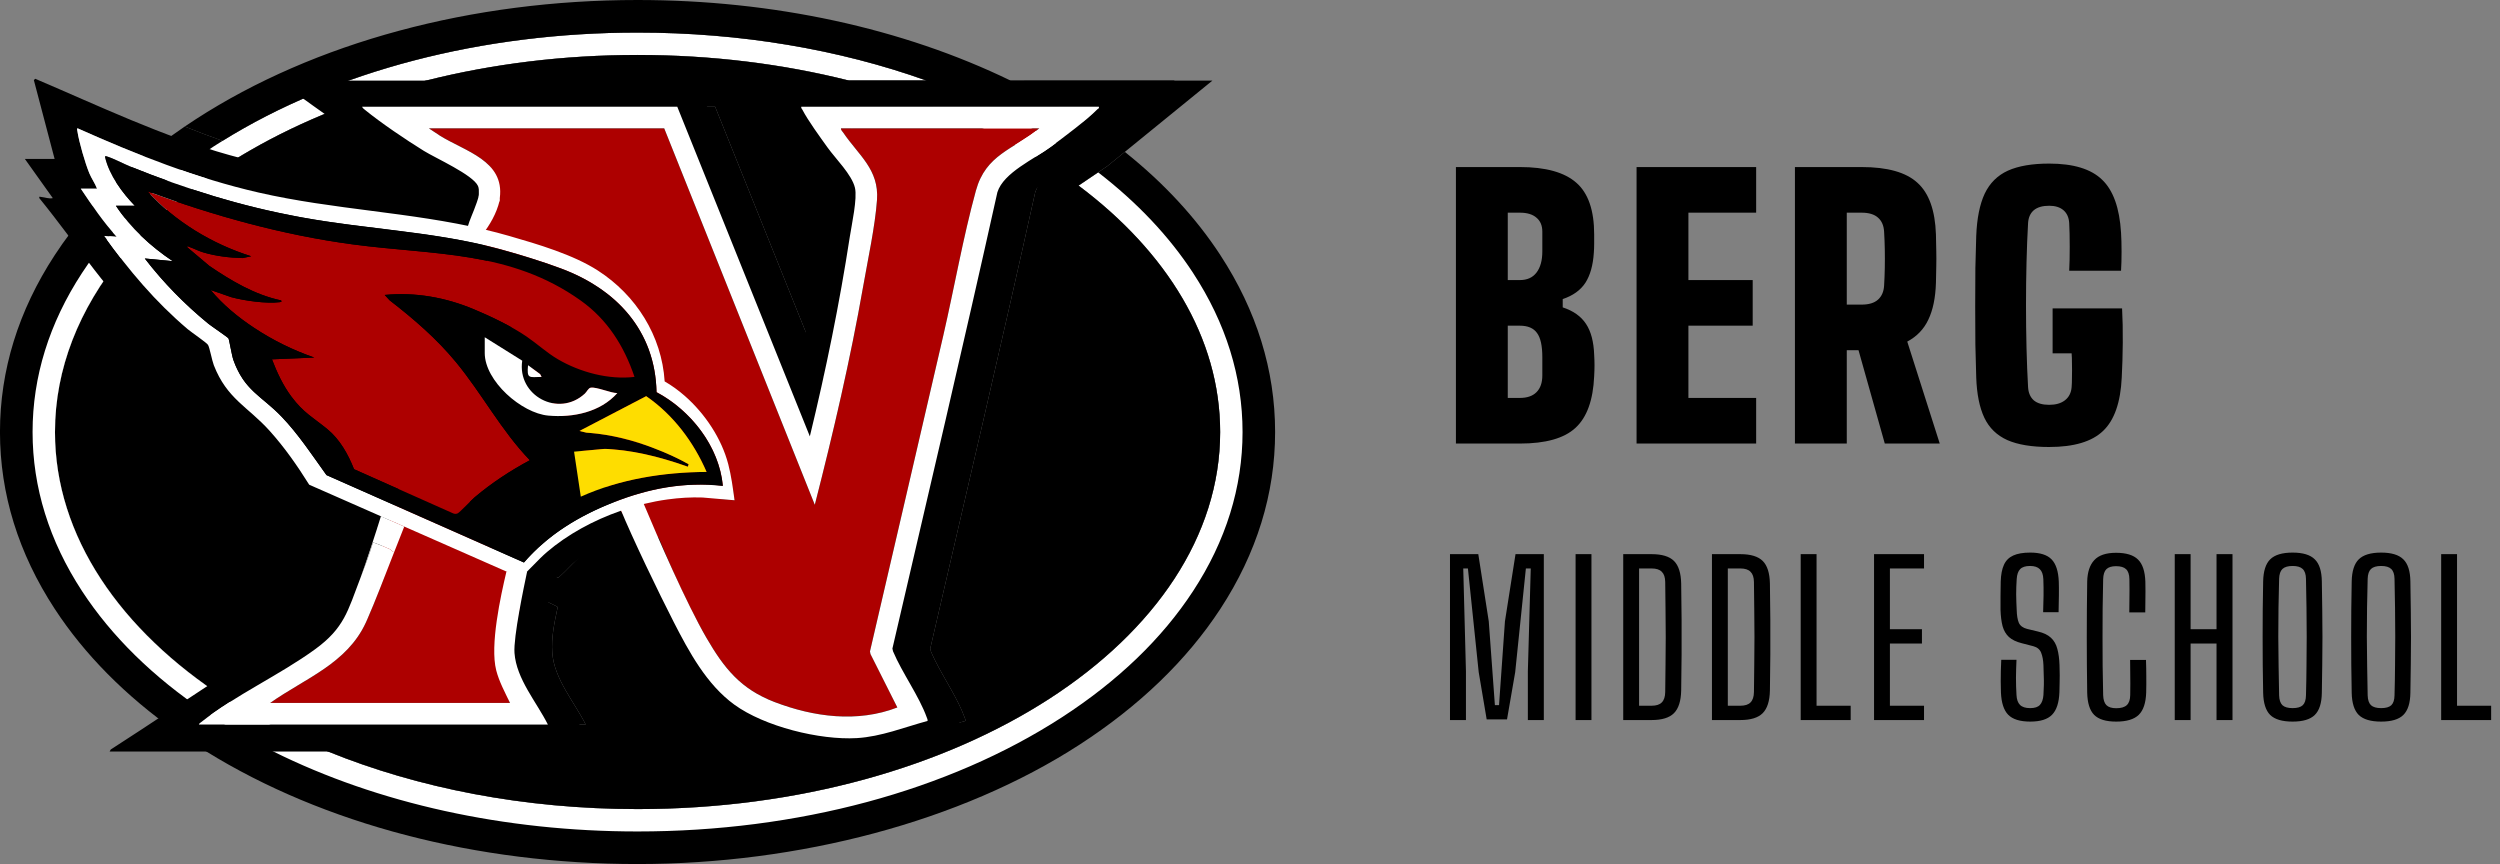
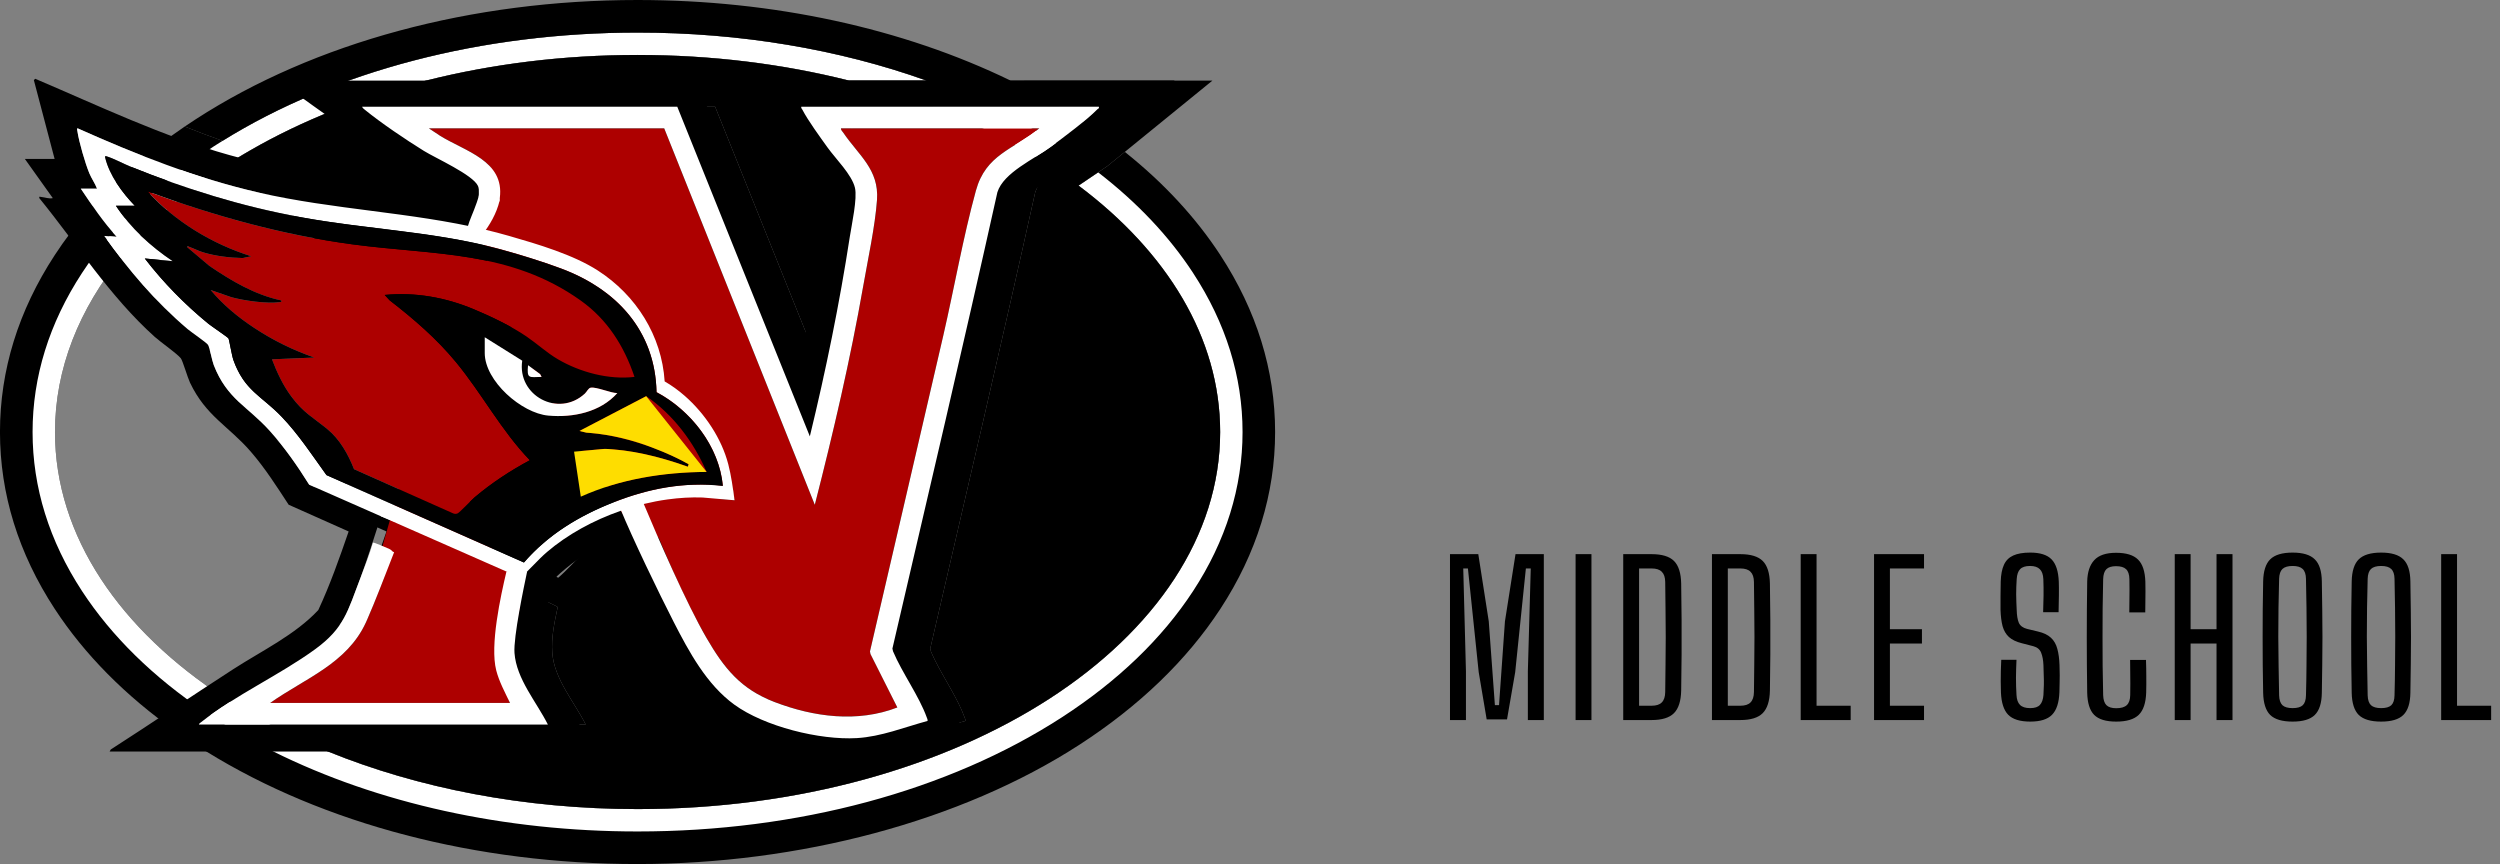
<svg xmlns="http://www.w3.org/2000/svg" fill="none" height="75" viewBox="0 0 217 75" width="217">
  <rect x="0" y="0" width="217" height="75" fill="#808080" stroke="none" />
  <clipPath id="a">
    <path d="m0 0h110.683v75h-110.683z" />
  </clipPath>
  <g clip-path="url(#a)">
    <g fill="#000">
-       <path d="m33.548 46.133c-.794 2.303-1.607 4.619-2.635 6.823-2.012 2.153-4.893 3.525-7.383 5.133-1.312.849-2.618 1.708-3.922 2.567-9.165-5.923-14.834-14.111-14.834-23.156 0-5.506 2.1-10.692 5.81-15.246 1.875 2.473 3.809 4.898 6.128 6.982.514.463 1.958 1.465 2.275 1.874.157.203.583 1.667.79 2.102 1.391 2.92 3.32 3.737 5.275 5.99 1.239 1.428 2.256 3.031 3.289 4.61z" />
      <path d="m50.84 62.891h-27.405c-.582-.306-1.153-.62-1.713-.944 2.795-1.988 6.185-3.604 8.914-5.593 2.531-1.844 2.833-3.318 3.903-6.109.398-1.038.799-2.082 1.117-3.146.058-.053 1.246.472 1.439.557.145.064.26.214.281.224 3.097 1.358 6.217 2.699 9.315 4.066.055.025.18.012.288.06.195.087 1.402.617 1.428.693-.281 1.331-.569 2.602-.467 3.979.166 2.264 1.918 4.255 2.899 6.213z" />
-       <path d="m67.042 43.425-2.775-.239c-4.633-.163-9.989 1.727-13.506 4.732-.813.697-1.508 1.548-2.305 2.229l-18.335-8.075c-1.02-1.633-2.135-3.235-3.426-4.668-1.918-2.13-3.71-2.772-4.854-5.708-.163-.419-.357-1.529-.504-1.762-.127-.2-1.451-1.099-1.766-1.365-2.805-2.379-5.105-5.107-7.24-8.09l1.094.08c-.223-.24-.437-.488-.645-.739.377-.38.764-.753 1.165-1.122.306-.281.621-.56.94-.836.019-.018.039-.034.058-.05.415-.359.843-.711 1.282-1.054.028-.025.057-.046.085-.067.451-.355.914-.704 1.389-1.045 0 0 0 0 .002-.004.419-.3.847-.599 1.283-.891 2.209.769 4.454 1.437 6.744 1.96 7.24 1.658 14.622 1.715 21.747 3.767 2.466.711 5.566 1.623 7.71 3.009 3.305 2.134 5.54 5.647 5.791 9.619 2.558 1.467 4.766 4.302 5.513 7.157.271 1.032.408 2.105.553 3.16z" />
      <path d="m91.57 14.666c-.799.59-1.472 1.25-1.713 2.02-2.939 13.225-6.042 26.413-9.112 39.609l.055.24c.104.251.223.504.35.76.817 1.644 2.005 3.376 2.583 4.992.035.097.083.182.062.29-2.024.548-4.02 1.366-6.143 1.49-2.231.131-5.223-.403-7.721-1.379-1.105-.429-2.111-.947-2.913-1.531-2.402-1.748-3.926-4.576-5.26-7.177-1.289-2.514-2.411-5.128-3.48-7.74.587-.223 1.186-.341 1.799-.47 1.57-.331 2.975-.368 4.582-.316l5.046.394c-.447-2.361-.566-4.953-1.327-7.235-.727-2.171-2.464-4.635-4.15-6.174-.209-.189-1.153-.843-1.213-.978-.216-.467-.346-1.817-.567-2.483-2.418-7.33-9.347-9.575-16.068-11.429-.279-.078-1.342-.244-1.488-.35-.127-.094.055-.68-.117-1.059-.385-.852-2.92-2.063-4.233-2.779-.182-.099-.339-.189-.465-.267-1.559-.963-3.71-2.418-5.119-3.565-.088-.072-.205-.156-.24-.267h27.356l11.507 28.612c1.388-5.72 2.574-11.504 3.47-17.33.163-1.059.666-3.323.445-4.249-.274-1.145-1.674-2.512-2.376-3.491-.656-.919-1.686-2.321-2.188-3.286-.046-.087-.124-.136-.095-.256h8.087c1.517.576 2.982 1.202 4.391 1.875 1.603.764 3.134 1.587 4.583 2.468.571.345 1.128.698 1.674 1.061z" />
      <path d="m105.932 22.15c-2.136-3.267-4.914-6.268-8.296-8.965l-1.517 1.234-.801.541-1.702 1.151c7.66 5.736 12.293 13.213 12.293 21.39 0 18.076-22.641 32.727-50.569 32.727-9.869 0-19.076-1.829-26.857-4.992-1.759-.716-3.445-1.497-5.048-2.344-.582-.306-1.153-.621-1.713-.944-.725-.417-1.43-.849-2.116-1.292-9.165-5.923-14.834-14.111-14.834-23.156 0-5.506 2.1-10.692 5.81-15.246.679-.834 1.412-1.646 2.197-2.434.377-.38.764-.753 1.165-1.122.306-.281.621-.56.94-.836.019-.018.039-.034.058-.05.415-.359.843-.711 1.282-1.054.028-.025.057-.046.085-.067.451-.355.914-.704 1.389-1.045 0 0 0 0 .002-.004.419-.3.847-.599 1.283-.891.889-.596 1.812-1.168 2.768-1.718 8.932-5.14 20.697-8.262 33.588-8.262 6.473 0 12.661.787 18.35 2.222h6.726c-7.606-2.72-16.175-4.166-25.075-4.166-13.51 0-26.258 3.33-36.024 9.397-1.101-.389-2.194-.806-3.281-1.241-.824.559-1.619 1.135-2.385 1.725-.371.285-.734.573-1.089.866-.048.039-.097.078-.145.12-.49.403-.965.815-1.427 1.234-1.218 1.098-2.342 2.243-3.371 3.429-1.059 1.22-2.015 2.483-2.869 3.792-3.153 4.824-4.751 9.989-4.751 15.35 0 5.361 1.598 10.526 4.751 15.35 2.59 3.961 6.13 7.539 10.542 10.652.551.391 1.117.772 1.697 1.147.308.198.617.394.93.587 10.196 6.303 23.433 9.764 37.42 9.764 13.987 0 28.036-3.677 38.35-10.351 5.207-3.371 9.326-7.341 12.241-11.799 3.151-4.824 4.751-9.989 4.751-15.35 0-5.361-1.6-10.526-4.751-15.35zm-16.036-8.545c.571.345 1.128.698 1.674 1.061.56-.414 1.183-.794 1.761-1.154.433-.27.841-.528 1.179-.779.361-.269.802-.598 1.271-.955-.675-.486-1.372-.962-2.089-1.427-.576-.373-1.163-.737-1.759-1.089h-11.011c1.517.576 2.982 1.202 4.391 1.875 1.603.764 3.134 1.587 4.583 2.468z" />
    </g>
    <path d="m103.563 23.697c-2.082-3.187-4.847-6.114-8.244-8.737l-1.702 1.151c7.66 5.736 12.293 13.213 12.293 21.39 0 18.076-22.641 32.727-50.569 32.727-9.869 0-19.076-1.829-26.857-4.992-1.759-.716-3.445-1.497-5.048-2.344-.582-.306-1.153-.621-1.713-.944-.725-.417-1.43-.849-2.116-1.292-9.165-5.923-14.834-14.111-14.834-23.156 0-5.506 2.1-10.692 5.81-15.246.679-.834 1.412-1.646 2.197-2.434.377-.38.764-.753 1.165-1.122.306-.281.621-.56.94-.836.019-.018.039-.034.058-.05.415-.359.843-.711 1.282-1.054.028-.025.057-.046.085-.067.451-.355.914-.704 1.389-1.045 0 0 0 0 .002-.004.419-.3.847-.599 1.283-.891.889-.596 1.812-1.168 2.768-1.718 8.932-5.14 20.697-8.262 33.588-8.262 6.473 0 12.661.787 18.35 2.222h6.726c-7.606-2.72-16.175-4.166-25.075-4.166-13.51 0-26.258 3.33-36.024 9.397-.265.164-.528.331-.79.5-.612.396-1.207.801-1.787 1.213-.41.293-.811.59-1.206.891h-.002c-.635.486-1.246.981-1.837 1.486-.737.631-1.441 1.278-2.109 1.943-.785.778-1.522 1.578-2.211 2.399-.824.985-1.577 1.999-2.257 3.04-2.848 4.357-4.29 9.001-4.29 13.803 0 4.803 1.442 9.446 4.29 13.803 2.57 3.931 6.174 7.466 10.724 10.519.225.154.454.304.684.453 1.651 1.069 3.392 2.056 5.211 2.961 9.052 4.5 20.048 6.936 31.603 6.936 13.877 0 26.953-3.514 36.814-9.897 4.873-3.155 8.712-6.846 11.408-10.972 2.848-4.357 4.292-9.001 4.292-13.803 0-4.803-1.444-9.446-4.292-13.803zm-13.667-10.091c.571.345 1.128.698 1.674 1.061.56-.414 1.183-.794 1.761-1.154-.385-.267-.776-.528-1.175-.787-.163-.106-.327-.21-.493-.315-.693-.438-1.403-.863-2.128-1.273-1.17-.663-2.379-1.289-3.624-1.875h-4.988c1.517.576 2.982 1.202 4.391 1.875 1.603.764 3.134 1.587 4.583 2.468z" fill="#fff" />
    <path d="m93.617 16.11 1.702-1.151.801-.541 1.517-1.234 7.604-6.19h-17.524c-9.347-4.541-20.595-6.994-32.376-6.994-14.417 0-28.036 3.675-38.35 10.351-.322.208-.64.419-.955.633 1.087.435 2.179.852 3.281 1.241 9.766-6.066 22.514-9.397 36.024-9.397 8.9 0 17.469 1.446 25.075 4.166h-6.726c-5.688-1.435-11.877-2.222-18.35-2.222-12.891 0-24.657 3.122-33.588 8.262-.956.55-1.879 1.122-2.768 1.718 2.209.769 4.454 1.437 6.744 1.96 7.24 1.658 14.622 1.715 21.747 3.767 2.466.711 5.566 1.623 7.71 3.009 3.305 2.134 5.54 5.647 5.791 9.619 2.558 1.467 4.766 4.302 5.513 7.157.271 1.032.408 2.105.553 3.16l-2.775-.239c-4.633-.163-9.989 1.727-13.506 4.732-.813.697-1.508 1.548-2.305 2.229l-18.335-8.075c-1.02-1.633-2.135-3.235-3.426-4.668-1.918-2.13-3.71-2.772-4.854-5.708-.163-.419-.357-1.529-.504-1.762-.127-.2-1.451-1.099-1.766-1.365-2.805-2.379-5.105-5.107-7.24-8.09l1.094.08c-.223-.24-.437-.488-.645-.739-.785.788-1.518 1.6-2.197 2.434 1.875 2.473 3.809 4.898 6.128 6.982.514.463 1.958 1.465 2.275 1.874.157.203.583 1.667.79 2.102 1.391 2.92 3.32 3.737 5.275 5.99 1.239 1.428 2.256 3.031 3.289 4.61l5.207 2.321c-.794 2.303-1.607 4.619-2.635 6.823-2.012 2.153-4.893 3.525-7.383 5.133-1.312.849-2.618 1.708-3.922 2.567.686.444 1.391.875 2.116 1.292 2.795-1.989 6.185-3.604 8.914-5.593 2.531-1.844 2.833-3.318 3.903-6.109.398-1.038.799-2.082 1.117-3.146.058-.053 1.246.472 1.439.557.145.064.26.214.281.225 3.097 1.357 6.217 2.699 9.315 4.066.055.025.18.012.288.06.195.087 1.402.617 1.428.693-.281 1.331-.569 2.602-.467 3.979.166 2.264 1.918 4.255 2.899 6.213h-27.405c1.603.847 3.289 1.628 5.048 2.344 7.781 3.162 16.989 4.992 26.857 4.992 27.928 0 50.569-14.652 50.569-32.727 0-8.177-4.633-15.654-12.293-21.39zm-3.76.576c-2.939 13.225-6.042 26.413-9.112 39.609l.055.24c.104.251.223.504.35.76.817 1.644 2.005 3.376 2.583 4.992.035.097.083.182.062.29-2.024.548-4.02 1.366-6.143 1.49-2.231.131-5.223-.403-7.721-1.379-1.105-.429-2.111-.947-2.913-1.531-2.402-1.748-3.926-4.576-5.26-7.176-1.289-2.514-2.411-5.128-3.48-7.74.587-.223 1.186-.341 1.799-.47 1.57-.331 2.975-.368 4.582-.316l5.046.394c-.447-2.362-.566-4.953-1.327-7.235-.727-2.171-2.464-4.635-4.15-6.174-.209-.189-1.153-.843-1.213-.978-.216-.467-.346-1.817-.567-2.483-2.418-7.33-9.347-9.575-16.068-11.429-.279-.078-1.342-.244-1.488-.35-.127-.094.055-.68-.117-1.059-.385-.852-2.92-2.063-4.233-2.779-.182-.099-.339-.189-.465-.267-1.559-.963-3.71-2.418-5.119-3.565-.088-.072-.205-.156-.24-.267h27.356l11.507 28.612c1.388-5.72 2.574-11.504 3.47-17.33.163-1.059.666-3.323.445-4.249-.274-1.145-1.674-2.512-2.376-3.491-.656-.919-1.686-2.321-2.188-3.286-.046-.087-.124-.136-.095-.256h25.83c.039.156-.065.15-.133.219-.643.658-1.754 1.538-2.752 2.296-.468.357-.91.686-1.271.955-.338.251-.746.509-1.179.78-.578.361-1.2.741-1.761 1.154-.799.59-1.472 1.25-1.713 2.02z" fill="#000" />
    <path d="m43.367 11.857-2.506 8.743-7.799 27.281.797 5.382 11.946 1.73.603-4.852 6.344-3.251 5.793-.318 7.952-6.312-7.558-25.91z" fill="#ad0000" />
    <path d="m65.246 6.994 4.476 6.827 2.243 3.003c-.631 4.433-1.363 8.858-2.296 13.234l-9.199-23.064h-36.318c3.929 2.853 7.891 5.672 11.923 8.378l1.93 1.08c-6.079-.698-12.193-1.338-18.097-2.993-5.824-1.63-11.309-4.262-16.852-6.622l-.117.117 1.801 6.841h-2.582l2.425 3.401c-.318.083-.677-.071-.999-.099-.115-.009-.203-.085-.175.097 3.297 4.051 6.111 8.531 10.017 12.041.514.463 1.958 1.465 2.275 1.874.157.203.583 1.667.79 2.102 1.391 2.92 3.32 3.737 5.274 5.99 1.239 1.428 2.256 3.031 3.29 4.61l5.207 2.321c-.794 2.303-1.607 4.619-2.635 6.823-2.012 2.153-4.893 3.525-7.383 5.133-3.558 2.3-7.067 4.677-10.63 6.968l-.099.178h41.993s.157-.113.08-.154l-4.177-7.088c-.709-1.598-.474-2.614-.131-4.251.145-.688.661-3.113.948-3.588.085-.143.679-.634.857-.787.675-.576 1.446-1.101 2.225-1.527.27-.147 1.214-.657 1.451-.666.17-.007.09.034.126.113 2.218 4.933 4.87 12.225 9.236 15.557 3.182 2.429 8.903 3.873 12.867 3.486 3.026-.295 5.884-1.575 8.774-2.418v-.24l-3.861-7.604c3.06-12.995 5.968-26.058 9.057-39.029l3.875-2.62 9.121-7.424zm-17.69 55.897h-30.292c.019-.104.133-.161.209-.221 2.947-2.333 6.827-4.092 9.879-6.316 2.531-1.844 2.833-3.318 3.903-6.109.012-.032.025-.067.039-.104.415-1.112 1.428-4.202 1.768-5.328l-6.226-2.742c-1.02-1.633-2.135-3.235-3.426-4.668-1.918-2.13-3.71-2.772-4.854-5.708-.163-.419-.357-1.529-.504-1.762-.127-.2-1.451-1.099-1.766-1.365-2.805-2.379-5.105-5.107-7.24-8.09l1.094.08c-1.183-1.283-2.158-2.74-3.13-4.184h1.409c-.173-.463-.474-.872-.665-1.329-.362-.873-.9-2.727-1.038-3.655-.011-.072-.069-.226.019-.253 5.078 2.271 10.265 4.329 15.707 5.575.907.209 1.943.928 3.062 2.027.562.553 1.144 1.204 1.743 1.932 4.507 5.501 9.862 15.525 13.526 22.899.734 1.472 1.398 2.841 1.976 4.044.322.673.617 1.292.878 1.853.94 1.992 1.49 3.217 1.495 3.231-.281 1.331-.569 2.602-.467 3.979.166 2.264 1.918 4.255 2.899 6.213zm47.692-53.41c-.944.965-2.892 2.407-4.023 3.251-1.435 1.069-4.117 2.241-4.652 3.954-2.94 13.225-6.042 26.413-9.112 39.609l.055.24c.783 1.863 2.264 3.885 2.933 5.752.035.097.083.182.062.29-2.024.548-4.02 1.366-6.143 1.49-3.215.187-8.018-1.004-10.634-2.909-2.402-1.748-3.926-4.576-5.26-7.176-1.289-2.514-2.411-5.128-3.481-7.74.099-.037-.336-.741-1.098-1.905-.159-.242-.332-.504-.518-.785-.256-.389-.537-.811-.836-1.264-.615-.933-1.312-1.996-2.045-3.143-.613-.96-1.253-1.978-1.891-3.031-.226-.369-.451-.744-.673-1.121-.442-.746-.88-1.502-1.306-2.264-.14-.249-.278-.497-.412-.746l-.002-.004c-.654-1.195-1.271-2.397-1.821-3.571-.965-2.059-1.722-4.037-2.1-5.766-.101-.469-.175-.919-.219-1.347-.05-.488-.058-.947-.021-1.373.083-.988.41-1.798 1.045-2.372.209-.187-1.243-.24-1.471-.339-.007-.004-.012-.007-.018-.011-.127-.094.055-.681-.117-1.059-.438-.969-3.657-2.402-4.698-3.046-1.559-.963-3.71-2.418-5.119-3.565-.088-.072-.205-.156-.24-.267h27.356l11.507 28.612c1.388-5.72 2.574-11.504 3.47-17.33.163-1.059.666-3.323.446-4.249-.274-1.145-1.674-2.512-2.376-3.491-.656-.919-1.686-2.321-2.188-3.286-.046-.087-.124-.136-.096-.256h25.83c.039.156-.065.15-.133.219z" fill="#000" />
    <path d="m43.407 51.947c-.504 2.128-.028 4.242.528 6.415.258 1-.106 1.73.332 2.653h-20.821c3.021-2.132 6.671-3.41 8.311-6.984.014-.03.028-.062.042-.094.03-.065.058-.131.088-.198.629-1.423 1.55-3.823 2.321-5.807.332-.857.638-1.637.878-2.225l9.135 3.746c.94 1.992.894 3.233.9 3.247-.026-.076-1.234-.606-1.428-.693-.108-.048-.233-.035-.288-.06z" fill="#ad0000" />
    <path d="m90.214 11.138c-2.282 1.859-4.64 2.263-5.504 5.407-1.108 4.037-1.881 8.462-2.83 12.575-2.109 9.144-4.248 18.279-6.365 27.421l.042.228 2.333 4.638c-3.47 1.34-7.256.827-10.65-.469-2.948-1.128-4.387-2.934-5.922-5.579-1.762-3.035-3.171-6.356-4.527-9.589-.613.129-1.213.247-1.8.47.099-.037-.336-.741-1.098-1.905 1.324-.46 2.69-.794 4.043-.981 1.032-.143 2.056-.203 3.046-.168l2.775.239c-.145-1.055-.283-2.128-.553-3.16-.571-2.178-1.99-4.343-3.765-5.899-.553-.484-1.14-.91-1.748-1.259-.251-3.972-2.485-7.486-5.791-9.619-2.144-1.386-5.245-2.298-7.71-3.008-.711-.205-1.425-.391-2.141-.559.083-.988.41-1.798 1.045-2.372.29.076.263-.166.29-.375.414-3.235-3.019-4.035-5.195-5.396l-.965-.64h20.428l13.072 32.678c1.607-6.277 3.083-12.594 4.203-18.982.403-2.301 1.034-5.202 1.197-7.482.189-2.646-1.605-3.884-2.924-5.831-.081-.12-.217-.228-.207-.382z" fill="#ad0000" />
    <path d="m63.758 43.425-2.775-.239c-.99-.035-2.013.025-3.046.168.09-.345.177-.714.262-1.105.081-.369.159-.753.235-1.149.06-.315.118-.636.175-.962.025-.138.048-.274.072-.412.141-.841.272-1.706.392-2.54.074-.523.143-1.038.205-1.527.06-.454.113-.887.161-1.294 1.775 1.556 3.194 3.721 3.765 5.899.27 1.032.408 2.105.553 3.16z" fill="#ad0000" />
    <path d="m95.248 9.482c-.944.965-2.892 2.408-4.023 3.251-1.435 1.069-4.117 2.241-4.652 3.954-2.94 13.225-6.042 26.413-9.112 39.609l.055.24c.783 1.863 2.264 3.885 2.933 5.752.035.097.083.182.062.29-2.024.548-4.02 1.366-6.143 1.49-3.215.187-8.018-1.004-10.634-2.909-2.402-1.748-3.926-4.576-5.26-7.177-1.289-2.514-3.572-7.242-4.642-9.854.587-.223 1.357-.435 1.971-.564 1.356 3.233 3.753 8.762 5.515 11.797 1.534 2.644 2.973 4.451 5.921 5.579 3.394 1.296 7.18 1.808 10.65.468l-2.333-4.638-.042-.228c2.118-9.142 4.256-18.277 6.365-27.421.949-4.113 1.722-8.538 2.83-12.575.864-3.145 3.222-3.548 5.504-5.407h-17.22c-.011.154.126.262.207.382 1.319 1.948 3.113 3.185 2.924 5.831-.163 2.28-.794 5.181-1.197 7.482-1.121 6.388-2.597 12.706-4.203 18.983l-13.072-32.678h-20.428l.965.64c2.176 1.361 5.609 2.162 5.195 5.397-.026.208 0 .451-.29.375-.27-.076-1.274-.233-1.471-.339-.007-.004-.012-.007-.018-.011-.127-.094.055-.68-.117-1.059-.438-.969-3.657-2.402-4.698-3.046-1.559-.963-3.71-2.418-5.119-3.565-.088-.072-.205-.156-.24-.267h27.356l11.507 28.612c1.388-5.72 2.574-11.504 3.47-17.33.163-1.059.666-3.323.445-4.249-.274-1.145-1.674-2.512-2.376-3.491-.656-.919-1.686-2.321-2.188-3.286-.046-.087-.124-.136-.095-.256h25.83c.039.156-.065.15-.133.219z" fill="#fff" />
    <path d="m63.205 40.264c-.571-2.178-1.99-4.343-3.765-5.899-.553-.484-1.14-.91-1.748-1.259-.251-3.972-2.485-7.486-5.791-9.619-2.144-1.386-5.245-2.298-7.71-3.008-.711-.205-1.425-.391-2.141-.559-6.455-1.52-13.089-1.716-19.606-3.208-5.442-1.246-10.629-3.304-15.707-5.575-.088.026-.03.18-.019.253.138.928.675 2.782 1.038 3.655.191.458.491.866.665 1.329h-1.409c.972 1.444 1.948 2.901 3.13 4.184l-1.094-.08c2.135 2.984 4.435 5.711 7.24 8.09.315.265 1.639 1.165 1.766 1.365.147.233.341 1.343.504 1.762 1.144 2.936 2.936 3.578 4.854 5.708 1.29 1.433 2.406 3.035 3.426 4.668l6.226 2.741s.004.002.012.005c.009.004.021.007.037.014l1.978.873 8.539 3.761 1.543.679c.797-.68 1.492-1.532 2.305-2.229 1.778-1.52 4.028-2.756 6.418-3.583 1.324-.46 2.69-.794 4.043-.981 1.032-.143 2.056-.203 3.046-.168l2.775.239c-.145-1.055-.283-2.128-.553-3.16zm-2.455 1.798c-.161 0-.322.002-.481.007h-.012c-.113.004-.226.007-.339.014 0 0-.005 0-.007 0-.007 0-.016 0-.023.002-.057.002-.11.004-.166.009-.065 0-.131.007-.194.012-.074.005-.15.011-.226.016-.166.014-.332.03-.498.048-.118.014-.239.028-.357.044-.039.004-.078.009-.115.016-.044.005-.087.012-.131.019-.117.016-.233.032-.35.051-.414.067-.826.148-1.236.244-.078.018-.156.035-.233.055-.108.025-.214.051-.32.081-.026.007-.055.014-.081.021-.247.062-.493.133-.737.207-.087.025-.175.051-.262.08-.097.028-.193.06-.29.092-.076.025-.152.05-.228.076-.117.039-.232.078-.348.12-.246.087-.491.178-.737.274-.042.016-.085.034-.127.05-.094.037-.186.072-.278.11h-.002c-.184.076-.368.152-.55.23h-.002c-.364.157-.725.322-1.078.495h-.002c-.177.088-.352.177-.527.267-.143.074-.286.15-.429.23-.117.064-.233.129-.348.194-.004.002-.007.004-.011.007-.087.05-.173.099-.26.15-.088.053-.178.108-.267.163-.088.053-.177.108-.263.164-.088.057-.175.113-.262.17-.087.057-.173.113-.258.173-.087.06-.172.118-.256.178-.085.06-.17.122-.253.182-.083.062-.166.124-.249.187-.166.127-.329.256-.49.387-.242.2-.477.405-.709.617-.23.212-.456.431-.675.657-.094.097-.187.196-.279.297-.021.021-.041.042-.058.064-.09.099-.179.198-.267.3l-2.728-1.206-14.411-6.381c-.21-.292-.419-.587-.629-.884-.212-.299-.422-.598-.636-.896-.131-.186-.263-.369-.4-.553-.106-.147-.214-.293-.323-.44-.12-.163-.242-.324-.366-.483-.329-.426-.666-.843-1.018-1.243-.177-.2-.355-.394-.539-.585-.055-.057-.108-.111-.163-.166-.081-.083-.163-.161-.242-.235-.078-.074-.155-.147-.233-.219-.002 0-.002 0-.002 0-.104-.096-.207-.186-.309-.276-.051-.044-.102-.088-.154-.131-.099-.087-.198-.17-.297-.253-.099-.083-.196-.164-.292-.244-.096-.08-.189-.159-.281-.242-.118-.101-.233-.203-.345-.308-.046-.042-.092-.085-.136-.129-.108-.103-.212-.209-.313-.32-.042-.046-.083-.092-.124-.138-.127-.143-.249-.295-.366-.46-.037-.05-.071-.099-.104-.15-.187-.278-.364-.587-.527-.942-.023-.05-.046-.101-.067-.152-.014-.03-.026-.06-.039-.09-.03-.071-.06-.145-.088-.219-.03-.076-.058-.152-.087-.232-.141-.396-.357-1.752-.43-1.879-.051-.092-1.495-1.068-1.741-1.269-.217-.179-.435-.359-.649-.544-.078-.065-.155-.133-.232-.2-.041-.035-.081-.071-.12-.106-.168-.147-.334-.295-.498-.445-.122-.111-.242-.225-.362-.338-.15-.14-.297-.281-.444-.424-.08-.078-.159-.155-.237-.233-.127-.126-.255-.255-.382-.384-.232-.237-.46-.475-.682-.719-.336-.364-.663-.735-.983-1.115-.096-.113-.191-.228-.285-.343-.064-.076-.126-.152-.187-.23-.074-.092-.147-.182-.217-.274-.083-.103-.163-.205-.242-.309l2.427.235c-1.914-1.283-3.659-2.876-4.932-4.808h1.644c-1.087-1.115-2.215-2.65-2.579-4.188-.025-.11.002-.145.111-.111.59.178 1.335.582 1.957.845.041.018.081.034.122.05 2.45.986 4.84 1.845 7.27 2.577.304.094.606.18.912.269.009 0 .016.004.023.007.299.085.596.168.896.249.267.074.536.145.804.214.129.034.256.065.385.097.026.009.053.016.08.021.15.039.302.076.454.113.044.012.087.023.131.032.069.018.138.034.209.05.184.046.368.09.553.131.143.034.288.067.431.097.154.037.309.071.465.102.173.039.348.076.523.111.002.004.005.004.007 0 .087.019.173.039.26.053.009.005.018.007.026.005.237.05.475.097.714.143.014.005.028.007.043.009.196.039.392.076.589.113.24.044.481.087.721.127.21.037.421.072.633.106.161.026.323.053.484.076.11.019.219.035.329.051.182.028.364.055.544.081.226.034.453.065.679.095.226.032.454.062.68.092.226.03.454.06.68.088 1.8.232 3.604.437 5.4.682.12.016.242.034.362.051.186.026.369.053.555.08.184.026.368.055.553.083.147.021.293.046.44.069.147.023.293.046.438.071.18.028.361.058.541.092.18.03.361.064.541.095.359.065.718.134 1.075.209.18.037.361.074.539.113.177.039.355.078.534.12.083.018.164.037.247.057.095.023.191.046.286.071.172.039.343.081.513.127.026.007.051.014.078.019.159.041.318.083.477.126.108.03.214.058.323.09.435.122.88.249 1.329.382.182.055.364.11.546.166.458.14.914.285 1.365.435.115.039.23.076.343.115.115.039.228.078.341.117.225.078.447.156.668.237.126.044.249.09.371.136.148.057.297.113.442.171.002 0 .004.002.004.002.147.058.293.12.437.184.177.076.35.156.521.239.11.051.217.104.325.161.122.062.242.124.362.189.057.03.113.062.168.094.067.037.133.074.198.113.05.028.099.057.148.087.216.127.426.26.631.4.05.032.097.065.147.099.186.126.366.258.541.394.053.039.104.08.156.12.002.002.005.004.007.005.097.074.187.15.281.228.225.189.442.385.65.589.104.102.207.205.306.311.09.094.177.189.263.286.012.014.027.03.043.048.088.101.173.202.258.306.004.004.005.007.009.011.065.083.131.166.194.249.025.03.048.06.071.092.042.057.087.115.127.175.072.099.143.202.21.304.03.044.06.09.09.136.007.012.014.023.021.035.03.046.06.094.088.141.032.053.064.106.095.159.096.159.186.322.271.488.034.064.065.127.097.191.034.065.064.129.094.195.037.078.072.157.108.237.06.136.117.274.172.414.019.053.041.108.06.161.049.136.097.274.141.412.019.06.039.122.057.182.023.072.044.147.064.219.014.05.028.101.041.15.034.122.064.246.09.369.011.041.019.083.028.124.009.044.019.088.028.134.019.099.039.194.055.293.023.126.042.251.06.378.016.11.03.221.042.334.002.018.004.035.005.051.007.064.012.129.019.194.009.096.018.191.023.288.005.08.011.159.014.239.002.058.005.115.007.173.002.058.004.117.005.175.076.041.15.081.225.124.076.043.15.085.225.129.041.023.081.048.12.072.065.039.129.08.193.12.053.034.108.069.161.106.147.096.292.196.435.3.085.062.168.126.253.193.074.057.148.117.223.177.156.127.309.26.458.396.041.037.081.072.12.111.122.11.239.225.353.343.076.078.152.155.225.233.062.065.122.131.179.198.046.05.09.099.133.15.044.05.087.099.127.15.071.085.14.17.207.256.035.044.067.087.101.131.101.131.198.263.29.398.03.042.06.087.088.129.05.071.096.141.141.214.057.087.111.175.163.263.05.08.095.161.141.242.019.032.037.064.053.096.057.099.11.2.161.302.032.058.062.12.09.182.011.019.019.037.028.057.042.09.085.18.124.272.044.099.087.198.126.299.042.101.081.202.117.302.037.101.072.203.104.304.035.102.065.205.094.308.057.191.104.384.145.58.007.034.014.067.021.101.016.071.028.141.041.212.016.09.03.182.042.272.009.055.016.108.021.161.005.023.007.048.009.072.009.058.016.117.019.177-.673-.076-1.338-.113-1.992-.113z" fill="#fff" />
    <path d="m34.211 47.933c-.771 1.983-1.692 4.384-2.321 5.807.827-1.879 1.421-3.961 2.202-5.858.039.018.08.035.118.051z" fill="#ad0000" />
-     <path d="m35.089 45.707c-.24.589-.546 1.368-.878 2.225-.039-.016-.08-.034-.118-.051-.021-.011-.136-.161-.281-.225-.193-.085-1.381-.61-1.439-.557-.307 1.029-.693 2.038-1.078 3.042.415-1.112 1.428-4.202 1.768-5.328 0 0 .004.002.012.005z" fill="#fff" />
    <path d="m33.062 44.814c.011-.034.021-.067.03-.097.06-.051 2.022.864 2.045.873-.016.037-2.075-.776-2.075-.776z" fill="#fff" />
    <path d="m47.556 62.892h-30.292c.019-.104.133-.161.209-.221 2.947-2.333 6.827-4.092 9.879-6.316 2.531-1.844 2.833-3.318 3.903-6.109.012-.032.025-.067.039-.104.385-1.004.771-2.013 1.078-3.042.058-.053 1.246.472 1.439.557.145.064.26.214.281.225.039.018.08.035.118.051-.771 1.983-1.692 4.384-2.321 5.807-.03.067-.058.133-.088.198-.014.032-.028.064-.042.094-1.64 3.574-5.29 4.852-8.311 6.984h20.821c-.438-.923-.939-1.831-1.197-2.832-.557-2.172.382-6.441.886-8.569.055.025 1.769-.08 1.796-.004-.281 1.331-1.198 5.692-1.096 7.069.166 2.264 1.918 4.255 2.899 6.213z" fill="#fff" />
    <path d="m55.07 32.715c-2.227.269-4.727-.405-6.646-1.531-.969-.567-1.8-1.343-2.72-1.973-1.343-.916-3.084-1.743-4.59-2.374-2.438-1.02-5.075-1.497-7.723-1.237l.431.467c2.079 1.605 4.074 3.328 5.75 5.359 2.263 2.743 3.937 5.948 6.418 8.52-1.692.91-3.305 1.964-4.774 3.205-.283.239-1.32 1.331-1.488 1.407-.134.062-.256.058-.392.004l-8.607-3.836c-.506-1.283-1.23-2.59-2.314-3.475-1.26-1.03-2.073-1.419-3.122-2.823-.732-.979-1.251-2.1-1.688-3.238l3.678-.155c-1.874-.65-3.587-1.495-5.237-2.586-1.388-.917-2.701-1.996-3.763-3.277l1.799.626c1.131.308 3.038.576 4.189.431.108-.014.232-.046.117-.155-2.28-.488-4.306-1.695-6.208-2.986l-1.932-1.628c-.014-.157.14-.041.21-.016.398.141.772.341 1.181.463 1.085.325 2.293.47 3.426.495l.741-.159c-3.376-1.057-6.616-3.017-9.001-5.628 5.748 2.114 11.723 3.784 17.818 4.601 7.063.946 13.664.518 19.778 4.873 2.326 1.656 3.767 3.954 4.672 6.63z" fill="#ad0000" />
    <path d="m56.988 34.043c-.113-5.336-3.475-8.939-8.276-10.729-1.67-.624-3.565-1.207-5.289-1.676-5.667-1.548-11.567-1.718-17.33-2.784-5.215-.963-9.877-2.42-14.775-4.394-.643-.26-1.449-.705-2.079-.894-.11-.034-.136 0-.111.111.364 1.538 1.492 3.072 2.579 4.188h-1.644c1.273 1.932 3.017 3.526 4.932 4.808l-2.427-.235c1.609 2.095 3.477 3.995 5.52 5.667.246.2 1.69 1.175 1.741 1.269.072.127.288 1.483.43 1.879.949 2.662 2.429 3.097 4.17 4.905 1.464 1.522 2.682 3.376 3.91 5.084l17.139 7.587c2.091-2.425 4.801-4.059 7.772-5.225 3.083-1.209 6.16-1.801 9.492-1.423-.311-3.413-2.772-6.554-5.754-8.133zm-15.773 9.108c-.283.239-1.319 1.331-1.486 1.407-.134.062-.258.058-.391.005l-8.607-3.837c-.505-1.283-1.23-2.59-2.312-3.475-1.26-1.03-2.074-1.419-3.123-2.823-.73-.979-1.253-2.1-1.688-3.238l3.677-.156c-1.874-.649-3.587-1.495-5.237-2.586-1.388-.917-2.701-1.996-3.763-3.277l1.8.626c1.131.306 3.038.576 4.189.431.108-.014.232-.048.115-.157-2.28-.488-4.306-1.695-6.208-2.986l-1.932-1.63c-.012-.157.14-.039.212-.014.396.141.772.341 1.179.463 1.085.327 2.294.47 3.426.495l.741-.157c-3.378-1.057-6.616-3.017-9.001-5.63 5.748 2.116 11.723 3.784 17.819 4.599 7.063.946 13.664.516 19.778 4.873 2.326 1.656 3.767 3.954 4.672 6.63-2.227.269-4.727-.405-6.646-1.529-.969-.567-1.799-1.343-2.722-1.973-1.342-.916-3.084-1.743-4.59-2.372-2.438-1.022-5.075-1.497-7.723-1.237l.431.468c2.079 1.605 4.074 3.329 5.75 5.358 2.263 2.743 3.937 5.948 6.418 8.518-1.692.91-3.305 1.964-4.774 3.205zm5.793-10.438c-1.064.019-1.296.202-1.174-1.015l1.055.783zm.589 3.362c-2.324-.205-5.52-3.001-5.52-5.432v-1.368l3.252 2.033c-.458 3.03 3.148 4.972 5.439 2.855.177-.163.295-.477.509-.513.502-.08 1.727.467 2.305.472-1.48 1.656-3.834 2.144-5.987 1.951zm2.818 7.035-.585-3.906 2.621-.242c.094.004.186.007.279.011 2.353.115 4.781.751 6.979 1.536l.065-.217c-.914-.513-1.937-.985-3.01-1.389-1.815-.686-3.772-1.177-5.566-1.329-.101-.011-.202-.016-.304-.023l-.597-.145 5.794-3.021c2.344 1.61 4.119 3.975 5.243 6.577-3.726.021-7.514.617-10.919 2.148z" fill="#000" />
-     <path d="m61.333 40.963c-3.726.021-7.514.617-10.919 2.148l-.585-3.906c.17-.016.338-.032.507-.046.35-.032.7-.064 1.05-.097.297-.028.596-.055.893-.083.318-.03.633.004.949.028.299.023.597.055.894.092.612.08 1.22.187 1.822.318.605.131 1.204.285 1.798.458.594.173 1.167.357 1.743.559.018.007.221.076.221.078l.065-.217c-.914-.513-1.937-.985-3.01-1.389-1.785-.704-3.691-1.175-5.566-1.329-.101-.011-.202-.016-.304-.023l-.598-.145 5.794-3.021c2.344 1.61 4.119 3.975 5.243 6.577z" fill="#fedd00" />
+     <path d="m61.333 40.963c-3.726.021-7.514.617-10.919 2.148l-.585-3.906c.17-.016.338-.032.507-.046.35-.032.7-.064 1.05-.097.297-.028.596-.055.893-.083.318-.03.633.004.949.028.299.023.597.055.894.092.612.08 1.22.187 1.822.318.605.131 1.204.285 1.798.458.594.173 1.167.357 1.743.559.018.007.221.076.221.078l.065-.217c-.914-.513-1.937-.985-3.01-1.389-1.785-.704-3.691-1.175-5.566-1.329-.101-.011-.202-.016-.304-.023l-.598-.145 5.794-3.021z" fill="#fedd00" />
    <path d="m42.078 29.275 3.252 2.033c-.458 3.03 3.15 4.972 5.437 2.855.177-.163.297-.477.511-.513.502-.08 1.727.467 2.305.472-1.479 1.656-3.834 2.144-5.987 1.953-2.323-.207-5.52-3.001-5.52-5.432v-1.368z" fill="#fff" />
    <path d="m47.008 32.715c-1.066.019-1.296.202-1.174-1.016l1.055.783z" fill="#fff" />
    <path d="m40.729 19.28c-.076.209-.152.422-.155.645-.005.253.092.513.286.673.195.161.49.205.707.076.113-.067.196-.17.276-.274.688-.894 1.253-1.867 1.518-2.962.019-.08-.032-.239-.078-.308-.049-.076-.152-.096-.242-.106-.486-.06-1.345-.585-1.471-.069-.189.783-.647 1.771-.845 2.324z" fill="#fff" />
  </g>
  <g fill="#000">
-     <path d="m126.374 38.5v-24h5.55c2.24 0 3.875.455 4.905 1.365 1.03.9 1.545 2.395 1.545 4.485v.81c0 .26-.01.52-.03.78-.07 1.09-.315 1.96-.735 2.61-.42.64-1.075 1.11-1.965 1.41v.72c.92.3 1.595.78 2.025 1.44.43.65.665 1.54.705 2.67.02.33.03.635.03.915s-.01.595-.03.945c-.09 2.08-.63 3.575-1.62 4.485-.98.91-2.59 1.365-4.83 1.365zm4.5-3.96h1.05c.63 0 1.11-.165 1.44-.495.34-.34.51-.825.51-1.455 0-.27 0-.535 0-.795s0-.525 0-.795c0-.99-.155-1.69-.465-2.1-.3-.42-.795-.63-1.485-.63h-1.05zm0-10.23h1.05c.63 0 1.11-.215 1.44-.645.34-.44.51-1.055.51-1.845 0-.29 0-.575 0-.855 0-.29 0-.575 0-.855 0-.53-.17-.935-.51-1.215-.33-.29-.81-.435-1.44-.435h-1.05zm11.18 14.19v-24h10.38v3.96h-5.88v5.85h5.58v3.96h-5.58v6.27h5.88v3.96zm13.746 0v-24h5.79c2.24 0 3.855.455 4.845 1.365 1 .9 1.535 2.395 1.605 4.485.02.56.03 1.05.03 1.47.01.42.01.84 0 1.26 0 .42-.01.91-.03 1.47-.04 1.3-.26 2.365-.66 3.195-.39.83-1 1.465-1.83 1.905l2.82 8.85h-4.77l-2.28-8.1h-1.02v8.1zm4.5-12.06h1.29c.63 0 1.105-.145 1.425-.435s.495-.695.525-1.215c.03-.49.05-1 .06-1.53.01-.54.01-1.075 0-1.605-.01-.54-.03-1.055-.06-1.545-.03-.53-.205-.935-.525-1.215-.32-.29-.795-.435-1.425-.435h-1.29zm17.567 12.36c-1.51 0-2.72-.2-3.63-.6-.91-.41-1.575-1.055-1.995-1.935-.42-.89-.655-2.055-.705-3.495-.03-.84-.055-1.795-.075-2.865-.01-1.08-.015-2.19-.015-3.33s.005-2.24.015-3.3c.02-1.06.045-1.995.075-2.805.06-1.52.305-2.74.735-3.66.44-.92 1.11-1.585 2.01-1.995.91-.41 2.105-.615 3.585-.615 2.1 0 3.63.465 4.59 1.395.97.92 1.52 2.455 1.65 4.605.03.46.045 1.01.045 1.65 0 .63-.015 1.18-.045 1.65h-4.5c.03-.56.045-1.25.045-2.07 0-.83-.015-1.52-.045-2.07-.03-.48-.195-.85-.495-1.11s-.715-.39-1.245-.39c-.58 0-1.025.13-1.335.39-.3.26-.465.63-.495 1.11-.06 1.05-.105 2.185-.135 3.405-.03 1.21-.045 2.45-.045 3.72s.015 2.515.045 3.735c.03 1.21.075 2.34.135 3.39.03.49.195.87.495 1.14.31.26.755.39 1.335.39.57 0 1.025-.13 1.365-.39.35-.27.545-.65.585-1.14.02-.23.03-.53.03-.9.01-.38.01-.755 0-1.125 0-.38-.01-.685-.03-.915h-1.65v-3.9h6.03c.05.91.07 1.91.06 3-.01 1.08-.04 2.08-.09 3-.1 2.16-.64 3.705-1.62 4.635-.97.93-2.53 1.395-4.68 1.395z" />
    <path d="m125.859 62.5v-14.4h2.457l.909 5.832.531 7.272h.36l.513-7.272.918-5.832h2.457v14.4h-1.386v-4.23l.252-8.928h-.423l-.927 9-.711 4.104h-1.764l-.693-4.104-.936-9h-.405l.234 8.928v4.23zm10.902 0v-14.4h1.377v14.4zm4.135 0v-14.4h2.466c.9 0 1.548.198 1.944.594s.603 1.05.621 1.962c.018 1.104.03 2.154.036 3.15s.006 1.992 0 2.988c-.006.99-.018 2.037-.036 3.141-.018.912-.228 1.569-.63 1.971-.396.396-1.044.594-1.944.594zm1.377-1.242h1.08c.408 0 .705-.096.891-.288.192-.192.291-.492.297-.9.012-.798.021-1.593.027-2.385.012-.798.018-1.593.018-2.385 0-.798-.006-1.596-.018-2.394-.006-.798-.015-1.596-.027-2.394-.006-.402-.105-.696-.297-.882-.186-.192-.48-.288-.882-.288h-1.089zm6.325 1.242v-14.4h2.466c.9 0 1.548.198 1.944.594s.603 1.05.621 1.962c.018 1.104.03 2.154.036 3.15s.006 1.992 0 2.988c-.006.99-.018 2.037-.036 3.141-.018.912-.228 1.569-.63 1.971-.396.396-1.044.594-1.944.594zm1.377-1.242h1.08c.408 0 .705-.096.891-.288.192-.192.291-.492.297-.9.012-.798.021-1.593.027-2.385.012-.798.018-1.593.018-2.385 0-.798-.006-1.596-.018-2.394-.006-.798-.015-1.596-.027-2.394-.006-.402-.105-.696-.297-.882-.186-.192-.48-.288-.882-.288h-1.089zm6.326 1.242v-14.4h1.377v13.158h2.961v1.242zm6.367 0v-14.4h4.338v1.242h-2.961v5.274h2.781v1.242h-2.781v5.4h2.961v1.242zm13.561.135c-.888 0-1.527-.198-1.917-.594-.384-.396-.594-1.044-.63-1.944-.006-.348-.012-.669-.018-.963 0-.3.003-.597.009-.891.012-.3.024-.624.036-.972h1.323c-.024.516-.039 1.032-.045 1.548 0 .516.015 1.017.045 1.503.018.39.12.678.306.864s.48.279.882.279c.396 0 .678-.093.846-.279.174-.186.276-.474.306-.864.018-.324.03-.612.036-.864.006-.258.003-.522-.009-.792-.006-.276-.015-.588-.027-.936-.018-.426-.084-.783-.198-1.071s-.339-.477-.675-.567l-1.008-.261c-.48-.12-.852-.3-1.116-.54-.258-.24-.441-.552-.549-.936-.102-.39-.162-.864-.18-1.422-.006-.372-.006-.774 0-1.206s.012-.849.018-1.251c.018-.6.111-1.083.279-1.449.168-.372.438-.642.81-.81s.861-.252 1.467-.252c.858 0 1.476.195 1.854.585.384.39.594 1.035.63 1.935.012.324.015.723.009 1.197-.006.468-.015.954-.027 1.458h-1.341c.018-.474.03-.951.036-1.431.006-.486 0-.966-.018-1.44-.018-.396-.12-.684-.306-.864-.186-.186-.468-.279-.846-.279-.402 0-.69.093-.864.279-.174.18-.273.468-.297.864-.03.438-.045.879-.045 1.323.006.444.021.891.045 1.341.012.492.075.87.189 1.134.12.258.357.432.711.522l.936.225c.498.114.879.297 1.143.549.264.246.447.567.549.963.108.39.171.858.189 1.404.012.336.018.627.018.873 0 .24-.003.474-.009.702s-.012.492-.018.792c-.036.9-.249 1.548-.639 1.944-.384.396-1.014.594-1.89.594zm7.46 0c-.894 0-1.533-.195-1.917-.585s-.585-1.035-.603-1.935c-.012-.804-.021-1.605-.027-2.403-.006-.804-.009-1.605-.009-2.403 0-.804.003-1.608.009-2.412s.015-1.608.027-2.412c.018-.822.222-1.443.612-1.863.39-.426 1.02-.639 1.89-.639.882 0 1.518.195 1.908.585.396.384.609 1.026.639 1.926.006.222.009.501.009.837 0 .33-.003.66-.009.99 0 .33-.003.609-.009.837h-1.386c.006-.3.009-.615.009-.945.006-.33.009-.663.009-.999s-.003-.651-.009-.945c-.006-.402-.102-.69-.288-.864-.18-.174-.471-.261-.873-.261-.378 0-.657.087-.837.261-.174.174-.267.462-.279.864-.018.864-.033 1.713-.045 2.547-.006.828-.009 1.656-.009 2.484s.003 1.659.009 2.493c.012.834.027 1.68.045 2.538.012.402.105.693.279.873.18.18.465.27.855.27.42 0 .726-.09.918-.27s.291-.471.297-.873c.006-.312.009-.645.009-.999s-.003-.705-.009-1.053c0-.354-.003-.687-.009-.999h1.377c.018.48.027.954.027 1.422.006.462.003.933-.009 1.413-.03.9-.246 1.545-.648 1.935s-1.053.585-1.953.585zm5.079-.135v-14.4h1.377v6.516h2.25v-6.516h1.386v14.4h-1.386v-6.642h-2.25v6.642zm10.23.135c-.9 0-1.548-.192-1.944-.576-.39-.39-.594-1.032-.612-1.926-.012-.828-.024-1.641-.036-2.439-.006-.798-.009-1.596-.009-2.394s.003-1.596.009-2.394c.012-.798.024-1.611.036-2.439.018-.894.222-1.533.612-1.917.396-.39 1.044-.585 1.944-.585.894 0 1.536.195 1.926.585.396.384.6 1.023.612 1.917.018.828.03 1.644.036 2.448.012.804.018 1.602.018 2.394s-.006 1.587-.018 2.385c-.006.798-.018 1.611-.036 2.439-.012.894-.216 1.536-.612 1.926-.39.384-1.032.576-1.926.576zm0-1.17c.408 0 .702-.084.882-.252.18-.174.273-.459.279-.855.024-.852.039-1.701.045-2.547.012-.852.018-1.701.018-2.547s-.006-1.686-.018-2.52c-.012-.84-.027-1.674-.045-2.502-.006-.396-.102-.681-.288-.855-.18-.174-.471-.261-.873-.261s-.696.087-.882.261c-.18.174-.276.459-.288.855-.024.828-.042 1.662-.054 2.502-.012.834-.018 1.674-.018 2.52.006.846.015 1.695.027 2.547.012.846.027 1.695.045 2.547.012.396.108.681.288.855.186.168.48.252.882.252zm7.686 1.17c-.9 0-1.548-.192-1.944-.576-.39-.39-.594-1.032-.612-1.926-.012-.828-.024-1.641-.036-2.439-.006-.798-.009-1.596-.009-2.394s.003-1.596.009-2.394c.012-.798.024-1.611.036-2.439.018-.894.222-1.533.612-1.917.396-.39 1.044-.585 1.944-.585.894 0 1.536.195 1.926.585.396.384.6 1.023.612 1.917.018.828.03 1.644.036 2.448.012.804.018 1.602.018 2.394s-.006 1.587-.018 2.385c-.006.798-.018 1.611-.036 2.439-.012.894-.216 1.536-.612 1.926-.39.384-1.032.576-1.926.576zm0-1.17c.408 0 .702-.084.882-.252.18-.174.273-.459.279-.855.024-.852.039-1.701.045-2.547.012-.852.018-1.701.018-2.547s-.006-1.686-.018-2.52c-.012-.84-.027-1.674-.045-2.502-.006-.396-.102-.681-.288-.855-.18-.174-.471-.261-.873-.261s-.696.087-.882.261c-.18.174-.276.459-.288.855-.024.828-.042 1.662-.054 2.502-.012.834-.018 1.674-.018 2.52.006.846.015 1.695.027 2.547.012.846.027 1.695.045 2.547.012.396.108.681.288.855.186.168.48.252.882.252zm5.21 1.035v-14.4h1.377v13.158h2.961v1.242z" />
  </g>
</svg>